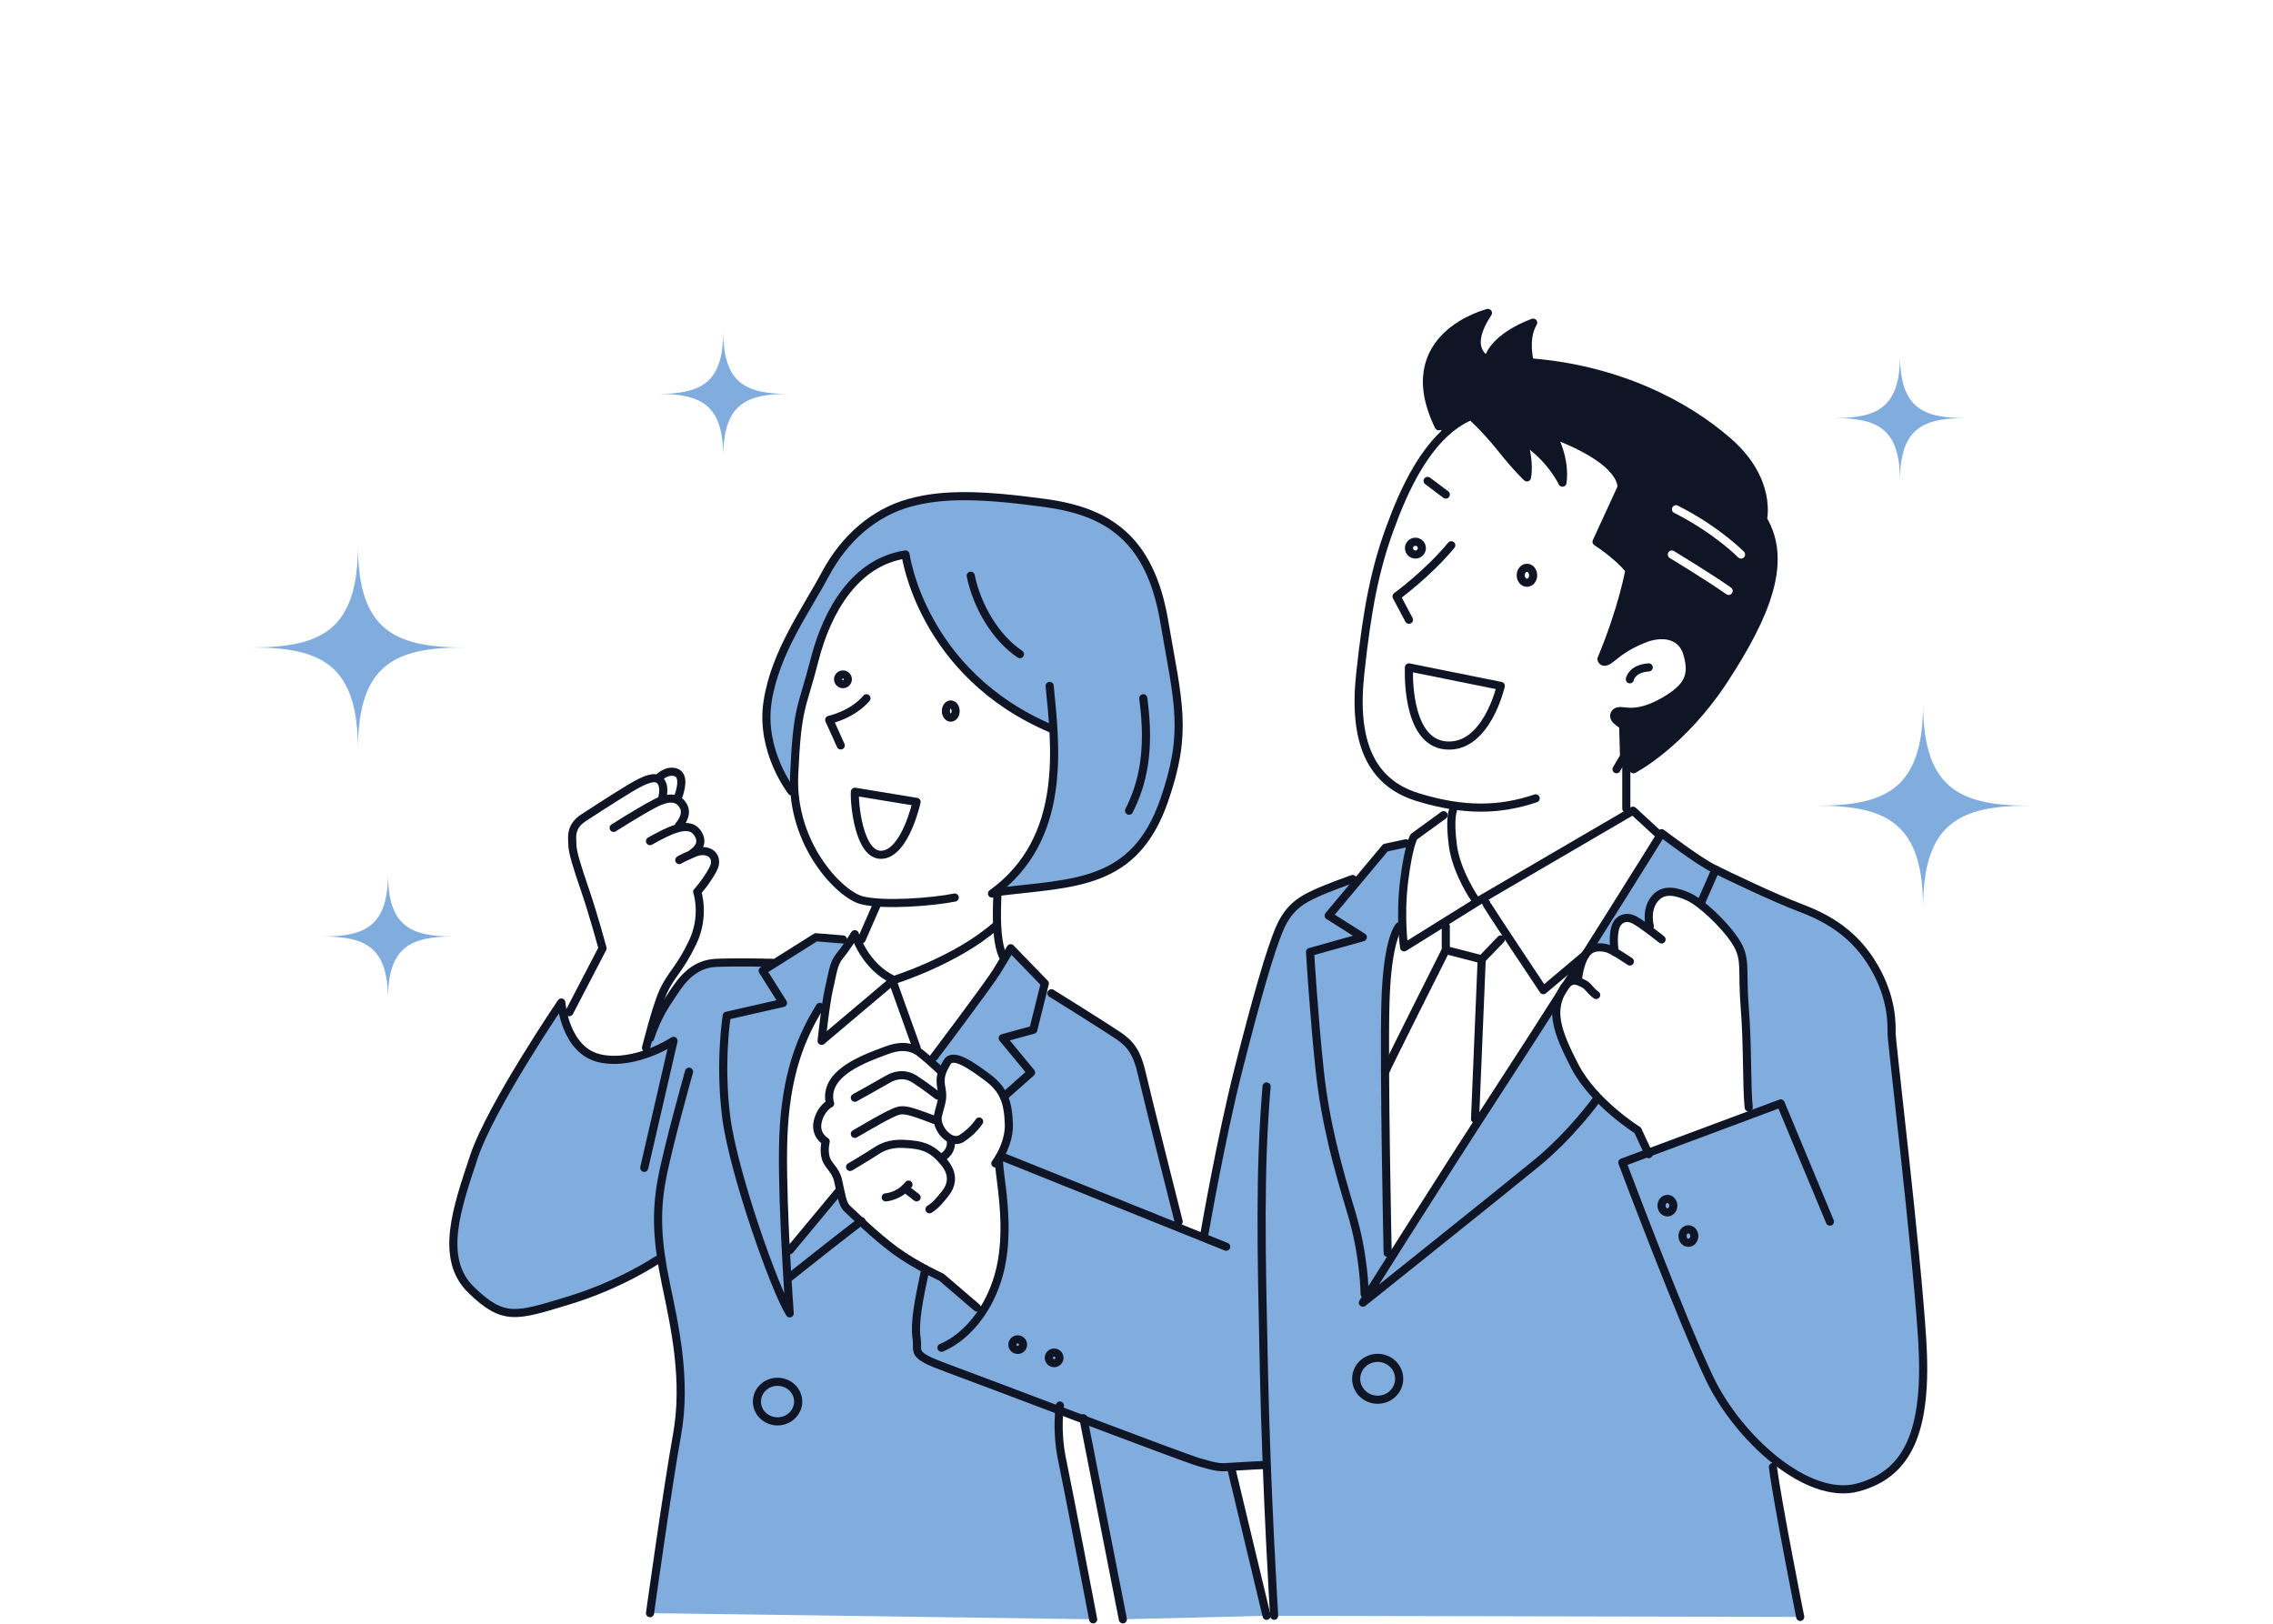
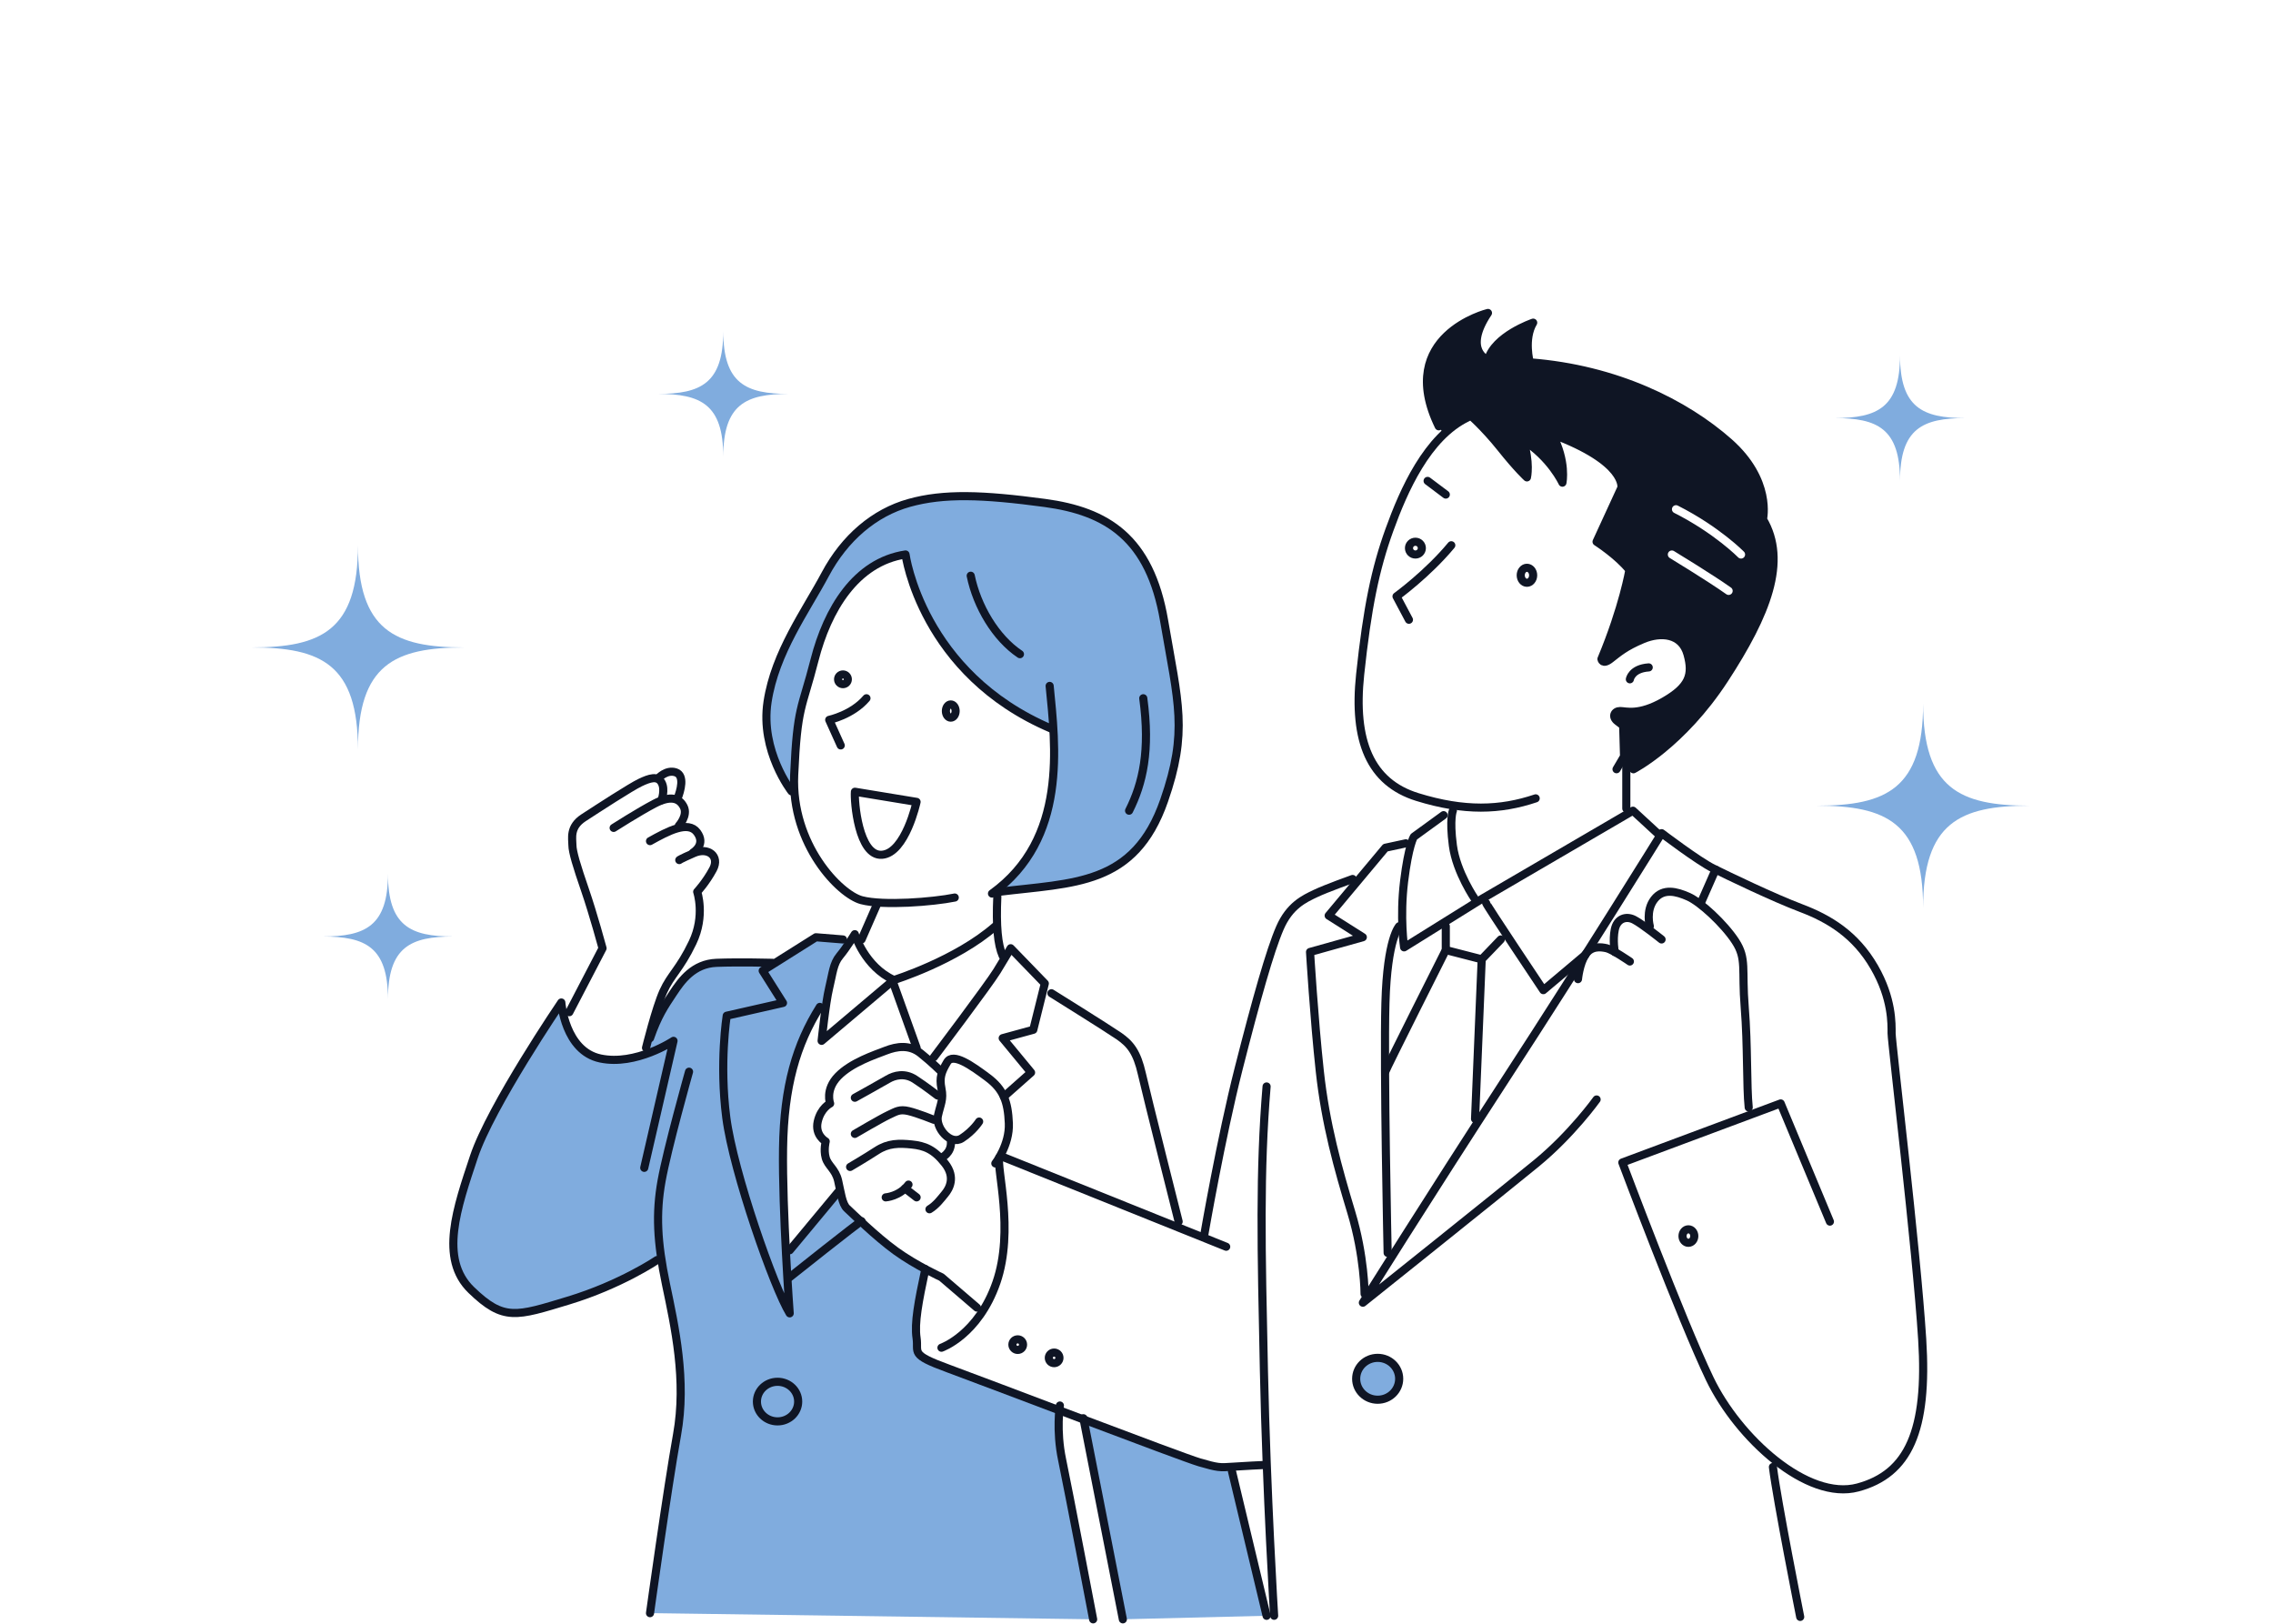
<svg xmlns="http://www.w3.org/2000/svg" width="280" height="200" viewBox="0 0 280 200" fill="none">
  <rect width="280" height="200" fill="white" />
  <g clip-path="url(#clip0_166_3021)">
    <path d="M143.401 98.608C139.741 109.14 131.923 108.983 122.692 110.123C129.99 104.857 130.356 96.642 129.826 89.807C127.411 88.9 125.166 87.673 123.068 86.147C118.928 83.145 115.617 79.089 113.503 74.447C113.361 74.138 111.274 68.344 111.548 68.306C105.429 69.23 101.928 75.099 100.344 81.288C98.759 87.478 98.213 86.88 97.831 95.464C97.793 96.289 97.814 97.087 97.885 97.864C96.875 96.941 96.257 95.578 95.711 94.318C94.641 91.853 94.143 89.117 94.553 86.446C95.482 80.365 99.251 75.256 101.655 70.755C104.058 66.243 107.718 63.149 111.985 61.96C116.246 60.765 121.053 60.923 128.7 61.96C136.354 62.991 141.653 66.249 143.401 76.461C145.154 86.668 146.367 90.089 143.401 98.618V98.608Z" fill="#80ACDE" />
-     <path d="M145.182 151.207L123.784 142.601C123.833 142.514 123.729 142.52 123.642 142.465C123.522 142.389 123.396 142.319 123.276 142.243C123.768 141.325 124.341 139.908 124.276 138.361C124.221 137.025 124.057 135.977 123.658 135.082C123.265 134.186 122.631 133.442 121.654 132.714C119.687 131.248 117.393 129.62 116.683 130.814C116.393 131.297 116.18 131.699 116.043 132.095C116.027 132.068 116 132.036 115.972 132.003C115.972 132.003 115.382 131.417 114.558 130.695C116.388 128.3 121.938 121.025 122.801 119.624C123.167 119.027 123.484 118.5 123.746 118.071C124.216 117.273 124.494 116.801 124.494 116.801L128.701 121.144L128.52 121.877C128.733 122.024 128.979 122.127 129.225 122.225C129.4 122.295 129.454 122.165 129.525 122.344C129.525 122.344 136.408 126.634 137.829 127.611C139.249 128.588 140.068 129.62 140.669 132.28C141.27 134.94 145.192 150.474 145.192 150.474C145.154 150.723 145.154 150.968 145.182 151.212V151.207Z" fill="#80ACDE" />
    <path d="M80.072 198.692L134.655 199.452C134.655 199.452 131.596 183.43 130.831 179.792C130.269 177.121 130.383 174.77 130.487 173.711C124.533 171.458 118.851 169.303 116.787 168.548C112.029 166.811 113.176 166.648 112.908 164.802C112.722 163.553 112.886 162.272 113.072 161.034C113.301 159.519 113.493 157.803 113.968 156.305C112.897 155.729 111.548 154.948 110.341 154.073C107.828 152.255 104.927 149.377 104.326 148.834C103.998 148.536 103.529 147.542 103.234 146.657C103.25 146.738 103.261 146.804 103.234 146.825L97.279 153.992C97.126 154.128 96.973 154.264 96.826 154.405C96.607 150.295 96.405 145.251 96.46 141.445C96.553 134.723 97.94 128.29 101.917 122.817C101.994 122.377 102.065 121.986 102.141 121.682C102.578 119.891 102.633 118.696 103.452 117.719C103.873 117.214 104.348 116.524 104.714 115.976C104.435 115.835 104.162 115.71 103.835 115.71L100.502 115.438L95.455 118.62C94.553 118.522 93.608 118.555 92.723 118.544C91.237 118.533 89.752 118.528 88.266 118.587C85.425 118.696 83.95 120.759 82.912 122.334C82.153 123.479 81.137 124.771 80.263 126.482C79.864 127.91 79.58 129.071 79.58 129.071C79.564 129.338 79.536 129.598 79.498 129.853C77.881 130.402 75.893 130.787 73.954 130.375C71.381 129.832 70.168 127.535 69.611 125.743C69.217 124.489 69.146 123.479 69.146 123.479C69.146 123.479 60.455 136.238 58.379 142.487C56.303 148.731 54.064 155.034 58.051 158.889C62.039 162.744 63.569 162.147 70.015 160.192C76.466 158.238 80.946 155.197 80.946 155.197C81.11 155.062 81.273 154.931 81.427 154.801C81.585 155.854 81.787 156.973 82.038 158.183C83.131 163.396 84.606 170.019 83.404 176.703C82.202 183.381 80.072 198.697 80.072 198.697V198.692ZM95.782 170.199C97.186 170.199 98.323 171.29 98.323 172.636C98.323 173.983 97.186 175.069 95.782 175.069C94.379 175.069 93.242 173.983 93.242 172.636C93.242 171.29 94.379 170.199 95.782 170.199Z" fill="#80ACDE" />
    <path d="M98.323 172.636C98.323 173.982 97.186 175.068 95.782 175.068C94.378 175.068 93.242 173.982 93.242 172.636C93.242 171.29 94.378 170.198 95.782 170.198C97.186 170.198 98.323 171.29 98.323 172.636Z" fill="#80ACDE" />
    <path d="M87.834 107.077C86.96 108.706 85.884 109.846 85.884 109.846C85.884 109.846 86.9 112.778 85.316 116.09C83.731 119.402 82.633 120.053 81.705 122.116C81.23 123.175 80.678 124.978 80.263 126.481C79.864 127.909 79.58 129.071 79.58 129.071C79.563 129.337 79.536 129.598 79.498 129.853C77.881 130.401 75.892 130.787 73.953 130.374C71.38 129.831 70.168 127.535 69.61 125.743C71.009 122.708 72.68 119.765 74.226 116.796C74.226 116.796 73.079 112.561 72.069 109.629C71.058 106.697 70.512 104.905 70.512 104.091C70.512 103.277 70.129 101.865 71.877 100.725C73.625 99.585 77.722 96.924 78.87 96.381C79.716 95.98 80.476 95.697 81.011 95.936C81.197 96.012 81.361 96.159 81.486 96.381C81.978 97.25 81.486 98.553 81.486 98.553C81.486 98.564 81.486 98.58 81.486 98.597C82.3 98.303 82.923 98.298 83.393 98.52C83.748 98.683 84.016 98.977 84.218 99.368C84.764 100.453 83.617 101.702 83.617 101.702C83.507 101.822 83.382 101.946 83.256 102.082C84.343 101.735 85.288 101.751 85.856 102.516C86.19 102.962 86.375 103.505 86.19 104.048C86.02 104.531 85.605 104.645 85.359 105.047C85.338 105.085 85.316 105.117 85.288 105.15C85.348 105.123 85.409 105.095 85.474 105.068C87.222 104.303 88.697 105.443 87.823 107.072L87.834 107.077Z" fill="white" />
    <path d="M156.025 199.017L138.32 199.451L133.486 174.84C140.26 177.392 146.667 179.792 147.771 180.118C149.945 180.747 150.267 180.769 151.633 180.666L156.025 199.012V199.017Z" fill="#80ACDE" />
    <path d="M129.826 89.806C127.411 88.9 125.166 87.673 123.069 86.147C118.928 83.145 115.617 79.089 113.503 74.447C113.361 74.138 111.275 68.344 111.548 68.306C105.429 69.229 101.928 75.099 100.344 81.288C98.76 87.477 98.213 86.88 97.831 95.464C97.793 96.289 97.814 97.087 97.885 97.864C98.568 105.171 103.714 110.248 106.134 110.883C106.68 111.024 107.369 111.122 108.139 111.176C108.095 111.274 108.046 111.377 107.991 111.48L106.134 115.721C106.058 115.949 105.965 116.16 105.85 116.372C105.462 115.607 105.298 115.069 105.298 115.069C105.298 115.069 105.058 115.465 104.714 115.987C104.353 116.535 103.878 117.225 103.452 117.729C102.627 118.707 102.578 119.901 102.141 121.693C102.064 122.002 101.993 122.393 101.917 122.828C97.946 128.306 96.553 134.734 96.46 141.456C96.405 145.262 96.607 150.305 96.826 154.415C96.973 154.274 97.126 154.133 97.279 154.003L103.233 146.836C103.233 146.836 103.25 146.755 103.233 146.668C103.528 147.558 103.998 148.546 104.326 148.845C104.927 149.388 107.822 152.265 110.34 154.084C111.548 154.958 112.897 155.74 113.968 156.316C115.126 156.935 115.967 157.315 115.967 157.315L120.337 161.061C120.638 161.251 120.802 161.37 121.026 161.522C121.659 160.545 122.255 159.372 122.741 157.966C124.817 151.972 123.041 144.572 123.101 142.536C123.101 142.379 123.118 142.254 123.145 142.167C123.183 142.194 123.227 142.216 123.265 142.243C123.757 141.325 124.33 139.908 124.265 138.361C124.21 137.025 124.046 135.977 123.648 135.082C123.254 134.186 122.621 133.442 121.643 132.714C119.676 131.248 117.382 129.62 116.672 130.814C116.382 131.297 116.169 131.699 116.033 132.095C116.016 132.068 115.989 132.036 115.962 132.003C115.962 132.003 115.372 131.417 114.547 130.695C116.377 128.3 121.927 121.025 122.79 119.624C123.156 119.027 123.473 118.5 123.735 118.072C123.642 117.974 123.56 117.865 123.5 117.724C123.14 116.91 122.861 115.645 122.73 113.978C122.637 112.87 122.615 111.578 122.681 110.123C129.979 104.857 130.345 96.642 129.815 89.806H129.826ZM103.026 145.88C103.053 146.022 103.097 146.174 103.141 146.331C103.07 146.119 102.993 145.919 103.026 145.88Z" fill="white" />
    <path d="M204.982 86.386C201.863 88.178 200.284 87.581 199.568 87.581C198.853 87.581 198.53 88.286 199.241 88.829L199.951 89.372L200.06 93.173L200.563 95.133C200.481 95.181 200.404 95.23 200.333 95.274V100.334L201.153 99.856L204.49 102.929C203.644 104.292 200.027 110.112 195.286 117.594C195.286 117.599 195.275 117.605 195.275 117.61C195.275 117.61 195.275 117.621 195.269 117.626C194.515 118.815 193.74 120.042 192.931 121.302C192.931 121.302 192.931 121.302 192.931 121.307C192.718 121.541 192.505 121.861 192.292 122.312C190.107 125.738 187.774 129.37 185.425 132.98C184.136 134.968 182.88 136.906 181.673 138.784L182.53 118.158L185.928 115.411C184.644 113.397 183.426 111.464 182.858 110.536L182.639 110.661L182.197 110.932L178.1 113.484V117.013C178.1 117.013 173.244 126.264 170.66 131.189C170.621 128.067 170.621 125.352 170.671 123.533C170.829 117.811 172.053 114.792 172.73 113.543C172.697 112.159 172.73 110.422 172.965 108.549C173.293 105.888 173.653 104.449 173.899 103.722C174.063 103.233 174.167 103.065 174.167 103.065L179.389 99.264C177.887 99.058 176.308 98.7 174.604 98.178C168.813 96.387 166.683 91.278 167.557 83.08C168.431 74.881 169.409 70.098 171.162 65.266C172.479 61.623 174.434 56.644 177.86 53.376C178.816 52.464 179.886 51.682 181.088 51.096C181.733 51.682 183.284 53.169 184.874 55.162C186.955 57.768 188.102 58.8 188.102 58.8C188.102 58.8 188.539 56.954 187.611 54.185C191.052 56.356 192.478 59.451 192.478 59.451C192.478 59.451 193.024 56.845 191.221 53.474C200.399 56.894 199.743 60.076 199.743 60.076L196.684 66.727C196.684 66.727 199.306 68.41 200.726 70.201C200.726 70.201 199.962 74.762 197.285 81.168C197.285 81.168 197.394 81.929 198.377 81.168C199.361 80.408 200.191 79.648 202.398 78.725C204.605 77.797 207.178 78.019 207.888 80.571C208.598 83.123 208.107 84.589 204.993 86.381L204.982 86.386Z" fill="white" />
    <path d="M215.76 137.259L203.026 142.009L201.737 139.23C201.737 139.23 196.345 135.869 193.996 131.357C191.647 126.84 191.156 124.674 192.27 122.344C192.27 122.334 192.281 122.328 192.281 122.317C192.494 121.981 192.707 121.644 192.92 121.313V121.307C193.406 120.77 193.871 120.726 194.264 120.824C194.422 119.95 194.761 118.43 195.258 117.632L195.264 117.621L196.209 116.823C196.81 116.595 197.465 116.703 197.918 116.806C198.121 116.855 198.432 117.002 198.782 117.192C198.749 116.345 198.749 115.232 198.902 114.499C199.175 113.169 200.267 112.789 201.251 113.277C201.742 113.516 202.578 114.124 203.31 114.667C203.152 113.511 203.059 111.697 203.769 110.774C204.862 109.363 206.5 109.797 207.975 110.449C209.45 111.1 212.346 113.761 213.766 115.932C215.186 118.104 214.831 119.342 214.913 124.082C214.989 128.306 214.902 134.349 215.743 137.259H215.76Z" fill="white" />
    <path d="M185.922 115.411L182.525 118.158L181.667 138.784C177.373 145.446 173.691 151.239 171.217 155.159C171.08 150.854 170.758 139.582 170.66 131.189C173.244 126.264 178.1 117.013 178.1 117.013V113.484L182.197 110.932L182.639 110.661L182.858 110.536C183.426 111.464 184.644 113.397 185.928 115.411H185.922Z" fill="white" />
-     <path d="M236.781 164.97C236.07 153.731 232.738 128.583 232.738 127.442C232.738 126.302 232.476 121.959 230.881 119.13C228.603 115.091 225.303 113.158 221.867 111.855C218.59 110.612 213.417 108.136 211.33 107.104C211.226 107.055 211.133 107.007 211.046 106.963C209.188 106.04 204.682 102.62 204.682 102.62C204.682 102.62 204.616 102.723 204.496 102.924C203.649 104.286 200.033 110.107 195.291 117.588C195.559 117.176 195.881 116.937 196.225 116.812C196.826 116.584 197.482 116.692 197.935 116.796C198.137 116.844 198.449 116.991 198.798 117.181C198.766 116.334 198.766 115.221 198.919 114.488C199.192 113.158 200.284 112.778 201.267 113.267C201.759 113.505 202.595 114.113 203.327 114.656C203.169 113.5 203.076 111.687 203.786 110.764C204.878 109.352 206.517 109.786 207.992 110.438C209.467 111.089 212.362 113.75 213.783 115.921C215.203 118.093 214.848 119.331 214.93 124.071C215.006 128.295 214.919 134.338 215.76 137.248L203.026 141.998L201.737 139.219C201.737 139.219 196.346 135.858 193.997 131.346C191.648 126.829 191.156 124.663 192.27 122.333C192.27 122.323 192.281 122.317 192.281 122.306C190.096 125.732 187.764 129.364 185.415 132.975C184.126 134.962 182.869 136.9 181.662 138.779C177.368 145.441 173.686 151.234 171.212 155.154C171.075 150.848 170.753 139.577 170.654 131.183C170.616 128.061 170.616 125.347 170.665 123.528C170.824 117.805 172.047 114.787 172.725 113.538C172.692 112.154 172.725 110.416 172.96 108.543C173.287 105.883 173.648 104.444 173.894 103.716L170.665 104.417L167.754 107.897C166.17 108.462 163.034 109.585 162.034 110.063C160.669 110.715 158.866 111.529 157.664 114.298C156.462 117.067 154.763 123.045 152.578 131.623C150.393 140.201 148.372 151.934 148.372 151.934C148.312 152.075 148.252 152.244 148.203 152.417L145.182 151.207L123.784 142.601C123.834 142.514 123.73 142.52 123.642 142.465C123.522 142.389 123.397 142.319 123.276 142.243C123.222 142.346 123.162 142.449 123.113 142.536C123.052 144.572 124.828 151.972 122.752 157.966C122.266 159.372 121.67 160.54 121.037 161.522C120.813 161.37 120.649 161.251 120.348 161.061L115.978 157.315C115.978 157.315 115.137 156.935 113.979 156.316C113.509 157.814 113.318 159.524 113.083 161.045C112.897 162.282 112.733 163.569 112.919 164.812C113.192 166.658 112.045 166.821 116.798 168.559C118.857 169.313 124.538 171.469 130.498 173.722C131.498 174.097 132.497 174.477 133.492 174.851C140.265 177.403 146.673 179.803 147.777 180.129C149.951 180.758 150.273 180.78 151.639 180.677C151.677 180.677 151.721 180.672 151.764 180.666C152.671 180.601 154.654 180.433 156.047 180.313C156.446 190.781 156.959 199.023 156.959 199.023L221.769 199.158C221.769 199.158 219.344 186.644 218.082 179.374C221.589 182.333 225.555 184.114 228.871 183.218C235.104 181.535 237.507 176.209 236.791 164.97H236.781ZM169.709 172.408C168.245 172.408 167.06 171.257 167.06 169.829C167.06 168.401 168.251 167.25 169.709 167.25C171.168 167.25 172.359 168.407 172.359 169.829C172.359 171.252 171.173 172.408 169.709 172.408Z" fill="#80ACDE" />
    <path d="M172.358 169.829C172.358 171.257 171.173 172.408 169.709 172.408C168.245 172.408 167.06 171.257 167.06 169.829C167.06 168.402 168.25 167.25 169.709 167.25C171.168 167.25 172.358 168.407 172.358 169.829Z" fill="#80ACDE" />
    <path d="M212.411 83.671C208.227 90.083 202.655 93.868 200.568 95.133L200.065 93.173L199.956 89.372L199.246 88.829C198.53 88.286 198.864 87.581 199.574 87.581C200.284 87.581 201.868 88.178 204.987 86.386C208.101 84.594 208.593 83.128 207.883 80.577C207.172 78.025 204.605 77.802 202.393 78.731C200.186 79.654 199.355 80.414 198.372 81.174C197.389 81.934 197.279 81.174 197.279 81.174C199.962 74.767 200.721 70.207 200.721 70.207C199.301 68.415 196.679 66.732 196.679 66.732L199.738 60.081C199.738 60.081 200.393 56.899 191.216 53.479C193.019 56.845 192.472 59.457 192.472 59.457C192.472 59.457 191.052 56.362 187.605 54.19C188.534 56.959 188.097 58.805 188.097 58.805C188.097 58.805 186.949 57.773 184.868 55.167C183.279 53.175 181.727 51.687 181.083 51.101C179.881 51.687 178.81 52.464 177.854 53.381C177.581 53.077 177.346 52.773 177.22 52.513C171.938 41.317 183.284 38.554 183.284 38.554C180.17 43.223 183.284 44.363 183.284 44.363C184.032 41.426 188.703 39.797 188.851 39.754C187.654 41.762 188.43 44.64 188.43 44.64C199.104 45.454 207.593 49.743 212.952 54.467C218.305 59.191 217.158 63.968 217.158 63.968C220.217 69.126 217.65 75.641 212.4 83.682L212.411 83.671Z" fill="#0F1524" />
    <path d="M97.503 97.467C97.503 97.467 93.625 92.527 94.553 86.44C95.482 80.359 99.251 75.251 101.655 70.744C104.058 66.238 107.718 63.143 111.979 61.949C116.24 60.754 121.047 60.917 128.701 61.949C136.354 62.98 141.653 66.238 143.401 76.45C145.149 86.657 146.362 90.083 143.401 98.607C139.741 109.14 132.251 108.706 123.019 109.852" stroke="#0F1524" stroke-linecap="round" stroke-linejoin="round" />
    <path d="M140.834 86.006C141.708 92.467 140.779 96.485 139.085 99.856" stroke="#0F1524" stroke-linecap="round" stroke-linejoin="round" />
    <path d="M119.578 70.913C120.343 74.659 122.637 78.568 125.642 80.577" stroke="#0F1524" stroke-linecap="round" stroke-linejoin="round" />
    <path d="M129.302 84.486C130.012 91.815 131.541 103.331 122.2 110.063" stroke="#0F1524" stroke-linecap="round" stroke-linejoin="round" />
    <path d="M117.611 110.552C114.935 111.095 108.816 111.584 106.134 110.878C103.457 110.172 97.448 104.037 97.831 95.453C98.213 86.875 98.76 87.472 100.344 81.277C101.928 75.088 105.424 69.219 111.548 68.296C111.548 68.296 113.514 82.982 129.526 89.758" stroke="#0F1524" stroke-linecap="round" stroke-linejoin="round" />
    <path d="M106.735 86.006C104.987 88.069 102.146 88.666 102.146 88.666L103.567 91.816" stroke="#0F1524" stroke-linecap="round" stroke-linejoin="round" />
    <path d="M105.315 97.522L112.908 98.77C112.908 98.77 111.542 105.068 108.647 105.285C105.752 105.503 105.205 98.662 105.315 97.522Z" stroke="#0F1524" stroke-linecap="round" stroke-linejoin="round" />
    <path d="M103.84 84.269C104.172 84.269 104.441 84.001 104.441 83.671C104.441 83.342 104.172 83.074 103.84 83.074C103.508 83.074 103.239 83.342 103.239 83.671C103.239 84.001 103.508 84.269 103.84 84.269Z" stroke="#0F1524" stroke-linecap="round" stroke-linejoin="round" />
    <path d="M117.119 88.395C117.451 88.395 117.72 88.03 117.72 87.581C117.72 87.131 117.451 86.766 117.119 86.766C116.788 86.766 116.519 87.131 116.519 87.581C116.519 88.03 116.788 88.395 117.119 88.395Z" stroke="#0F1524" stroke-linecap="round" stroke-linejoin="round" />
    <path d="M107.992 111.475L106.134 115.715" stroke="#0F1524" stroke-linecap="round" stroke-linejoin="round" />
    <path d="M122.855 110.443C122.692 114.081 122.91 116.361 123.511 117.719" stroke="#0F1524" stroke-linecap="round" stroke-linejoin="round" />
    <path d="M122.61 114.086C117.775 118.321 110.122 120.71 110.122 120.71C106.517 119.081 105.299 115.064 105.299 115.064C105.299 115.064 104.272 116.747 103.452 117.724C102.633 118.701 102.578 119.896 102.141 121.687C101.704 123.479 101.212 128.203 101.212 128.203L109.57 121.145" stroke="#0F1524" stroke-linecap="round" stroke-linejoin="round" />
    <path d="M110.067 121.145L112.913 129.071" stroke="#0F1524" stroke-linecap="round" stroke-linejoin="round" />
    <path d="M115.044 130.211C115.044 130.211 121.769 121.307 122.806 119.619C123.844 117.936 124.5 116.796 124.5 116.796L128.706 121.139L127.286 126.84L123.517 127.871L127.013 132.106L123.664 135.071" stroke="#0F1524" stroke-linecap="round" stroke-linejoin="round" />
    <path d="M129.52 122.339C129.52 122.339 136.403 126.628 137.823 127.606C139.244 128.583 140.063 129.614 140.664 132.275C141.265 134.935 145.193 150.468 145.193 150.468" stroke="#0F1524" stroke-linecap="round" stroke-linejoin="round" />
    <path d="M103.239 146.831L97.285 153.997" stroke="#0F1524" stroke-linecap="round" stroke-linejoin="round" />
    <path d="M106.134 150.414C105.806 150.523 97.285 157.309 97.285 157.309" stroke="#0F1524" stroke-linecap="round" stroke-linejoin="round" />
    <path d="M103.84 115.715L100.508 115.444L93.952 119.57L96.454 123.534L89.522 125.108C89.522 125.108 88.594 130.917 89.468 137.655C90.342 144.393 95.367 158.672 97.279 161.767C97.279 161.767 96.351 149.111 96.46 141.456C96.569 133.8 98.099 128.637 100.994 124.022" stroke="#0F1524" stroke-linecap="round" stroke-linejoin="round" />
    <path d="M95.782 175.074C97.185 175.074 98.323 173.982 98.323 172.636C98.323 171.29 97.185 170.198 95.782 170.198C94.379 170.198 93.242 171.29 93.242 172.636C93.242 173.982 94.379 175.074 95.782 175.074Z" stroke="#0F1524" stroke-linecap="round" stroke-linejoin="round" />
    <path d="M80.072 127.877C81.055 125.054 81.874 123.913 82.912 122.339C83.95 120.764 85.425 118.701 88.266 118.593C91.106 118.484 95.149 118.593 95.149 118.593" stroke="#0F1524" stroke-linecap="round" stroke-linejoin="round" />
    <path d="M79.362 143.845L82.967 128.203C82.967 128.203 78.324 131.297 73.954 130.374C69.583 129.451 69.146 123.479 69.146 123.479C69.146 123.479 60.461 136.244 58.379 142.487C56.303 148.731 54.064 155.034 58.051 158.889C62.039 162.744 63.569 162.147 70.02 160.192C76.466 158.238 80.951 155.197 80.951 155.197" stroke="#0F1524" stroke-linecap="round" stroke-linejoin="round" />
    <path d="M84.879 132.003C84.879 132.003 82.202 141.504 81.492 145.473C80.782 149.437 80.946 152.966 82.038 158.183C83.131 163.395 84.606 170.025 83.404 176.703C82.202 183.381 80.072 198.697 80.072 198.697" stroke="#0F1524" stroke-linecap="round" stroke-linejoin="round" />
    <path d="M134.66 199.457C134.66 199.457 131.601 183.435 130.836 179.798C130.072 176.16 130.563 173.12 130.563 173.12" stroke="#0F1524" stroke-linecap="round" stroke-linejoin="round" />
    <path d="M138.32 199.457L133.458 174.688" stroke="#0F1524" stroke-linecap="round" stroke-linejoin="round" />
    <path d="M151.759 181.209L156.025 199.023" stroke="#0F1524" stroke-linecap="round" stroke-linejoin="round" />
    <path d="M70.129 124.674L74.226 116.801C74.226 116.801 73.079 112.566 72.069 109.634C71.058 106.703 70.512 104.911 70.512 104.096C70.512 103.282 70.129 101.87 71.877 100.73C73.626 99.59 77.723 96.93 78.87 96.387C80.017 95.844 81 95.518 81.492 96.387C81.984 97.255 81.492 98.558 81.492 98.558" stroke="#0F1524" stroke-linecap="round" stroke-linejoin="round" />
    <path d="M75.592 101.974C75.592 101.974 78.651 100.019 80.618 98.988C82.585 97.956 83.677 98.282 84.223 99.368C84.77 100.453 83.623 101.702 83.623 101.702" stroke="#0F1524" stroke-linecap="round" stroke-linejoin="round" />
    <path d="M80.072 103.602C82.311 102.354 84.77 101.051 85.862 102.516C86.955 103.982 85.534 104.905 85.371 105.014" stroke="#0F1524" stroke-linecap="round" stroke-linejoin="round" />
    <path d="M83.677 105.937C83.677 105.937 83.732 105.839 85.48 105.074C87.228 104.308 88.703 105.448 87.829 107.077C86.955 108.706 85.884 109.846 85.884 109.846C85.884 109.846 86.9 112.778 85.316 116.09C83.732 119.402 82.639 120.053 81.71 122.116C80.782 124.179 79.58 129.066 79.58 129.066" stroke="#0F1524" stroke-linecap="round" stroke-linejoin="round" />
    <path d="M81.109 95.844C81.109 95.844 82.093 94.753 83.24 95.133C84.387 95.513 83.841 97.413 83.458 98.363" stroke="#0F1524" stroke-linecap="round" stroke-linejoin="round" />
    <path d="M151.049 153.563L123.784 142.601" stroke="#0F1524" stroke-linecap="round" stroke-linejoin="round" />
    <path d="M123.112 142.536C122.703 143.785 124.986 151.5 122.746 157.966C120.507 164.427 115.973 166.002 115.973 166.002" stroke="#0F1524" stroke-linecap="round" stroke-linejoin="round" />
    <path d="M120.343 161.061L115.973 157.315C115.973 157.315 112.859 155.903 110.346 154.084C107.833 152.266 104.938 149.388 104.337 148.845C103.736 148.302 103.572 146.836 103.244 145.425C102.917 144.013 101.988 143.595 101.715 142.607C101.442 141.619 101.715 140.592 101.715 140.592C101.715 140.592 100.349 139.832 100.732 138.149C101.114 136.466 102.261 135.923 102.261 135.923C102.261 135.923 101.606 134.24 103.244 132.557C104.883 130.874 107.713 129.951 109.111 129.408C110.51 128.865 112.039 128.648 113.405 129.734C114.771 130.82 115.973 132.014 115.973 132.014" stroke="#0F1524" stroke-linecap="round" stroke-linejoin="round" />
    <path d="M122.61 143.302C122.61 143.302 124.385 141.021 124.276 138.361C124.167 135.7 123.62 134.18 121.654 132.714C119.687 131.248 117.393 129.62 116.683 130.814C115.973 132.009 115.7 132.714 115.973 134.072C116.246 135.429 115.863 135.972 115.536 137.438C115.208 138.904 117.065 141.13 118.485 140.207C119.906 139.284 120.616 138.144 120.616 138.144" stroke="#0F1524" stroke-linecap="round" stroke-linejoin="round" />
    <path d="M114.497 148.948C115.317 148.459 115.918 147.645 116.409 147.048C116.901 146.45 117.775 145.039 116.409 143.301C115.044 141.564 113.897 141.13 112.312 140.967C110.728 140.804 109.417 140.804 107.997 141.727C106.577 142.65 104.719 143.736 104.719 143.736" stroke="#0F1524" stroke-linecap="round" stroke-linejoin="round" />
    <path d="M105.304 139.664C105.304 139.664 108.538 137.764 109.472 137.33C110.406 136.895 110.81 136.591 111.919 136.852C113.028 137.112 115.049 137.927 115.049 137.927" stroke="#0F1524" stroke-linecap="round" stroke-linejoin="round" />
    <path d="M115.973 142.601C115.973 142.601 117.218 142.053 117.142 140.641" stroke="#0F1524" stroke-linecap="round" stroke-linejoin="round" />
    <path d="M105.304 135.212C105.304 135.212 108.538 133.42 109.362 132.932C110.187 132.443 111.438 132.117 112.695 132.932C113.951 133.746 115.497 134.94 115.497 134.94" stroke="#0F1524" stroke-linecap="round" stroke-linejoin="round" />
    <path d="M109.106 147.482C109.106 147.482 110.805 147.374 111.914 145.908" stroke="#0F1524" stroke-linecap="round" stroke-linejoin="round" />
    <path d="M112.913 147.482L111.493 146.38" stroke="#0F1524" stroke-linecap="round" stroke-linejoin="round" />
    <path d="M113.99 156.321C113.127 160.355 112.635 162.961 112.908 164.807C113.181 166.653 112.034 166.816 116.787 168.554C121.539 170.291 145.526 179.472 147.766 180.123C150.005 180.775 150.278 180.775 151.753 180.666C153.228 180.558 155.687 180.449 155.687 180.449" stroke="#0F1524" stroke-linecap="round" stroke-linejoin="round" />
    <path d="M156.025 133.822C155.151 144.279 155.37 153.677 155.697 168.879C156.025 184.081 156.954 199.018 156.954 199.018" stroke="#0F1524" stroke-linecap="round" stroke-linejoin="round" />
    <path d="M169.709 172.408C171.172 172.408 172.358 171.254 172.358 169.829C172.358 168.405 171.172 167.25 169.709 167.25C168.246 167.25 167.06 168.405 167.06 169.829C167.06 171.254 168.246 172.408 169.709 172.408Z" stroke="#0F1524" stroke-linecap="round" stroke-linejoin="round" />
    <path d="M125.368 166.273C125.73 166.273 126.024 165.982 126.024 165.622C126.024 165.262 125.73 164.97 125.368 164.97C125.006 164.97 124.713 165.262 124.713 165.622C124.713 165.982 125.006 166.273 125.368 166.273Z" stroke="#0F1524" stroke-linecap="round" stroke-linejoin="round" />
    <path d="M129.853 167.902C130.215 167.902 130.509 167.61 130.509 167.25C130.509 166.89 130.215 166.599 129.853 166.599C129.491 166.599 129.198 166.89 129.198 167.25C129.198 167.61 129.491 167.902 129.853 167.902Z" stroke="#0F1524" stroke-linecap="round" stroke-linejoin="round" />
-     <path d="M205.402 149.334C205.804 149.334 206.129 148.962 206.129 148.503C206.129 148.044 205.804 147.672 205.402 147.672C205.001 147.672 204.676 148.044 204.676 148.503C204.676 148.962 205.001 149.334 205.402 149.334Z" stroke="#0F1524" stroke-linecap="round" stroke-linejoin="round" />
    <path d="M207.986 153.08C208.388 153.08 208.713 152.708 208.713 152.249C208.713 151.79 208.388 151.418 207.986 151.418C207.585 151.418 207.26 151.79 207.26 152.249C207.26 152.708 207.585 153.08 207.986 153.08Z" stroke="#0F1524" stroke-linecap="round" stroke-linejoin="round" />
    <path d="M225.418 150.468L219.354 135.912L199.847 143.188C199.847 143.188 207.112 162.521 210.614 169.824C214.116 177.126 222.637 184.896 228.865 183.213C235.092 181.53 237.496 176.209 236.786 164.965C236.076 153.721 233.017 128.415 233.017 127.274C233.017 126.134 233.126 123.012 230.886 119.13C228.57 115.113 225.314 113.158 221.873 111.855C218.431 110.552 212.914 107.892 211.051 106.969C209.188 106.046 204.687 102.625 204.687 102.625C204.687 102.625 195.209 117.941 185.426 132.981C175.647 148.025 167.885 160.458 167.885 160.458C167.885 160.458 184.879 146.88 189.249 143.296C193.62 139.713 196.679 135.424 196.679 135.424" stroke="#0F1524" stroke-linecap="round" stroke-linejoin="round" />
    <path d="M209.516 111.231L211.33 107.11" stroke="#0F1524" stroke-linecap="round" stroke-linejoin="round" />
    <path d="M215.416 136.406C215.142 133.855 215.306 128.805 214.924 124.076C214.542 119.353 215.197 118.104 213.777 115.932C212.356 113.761 209.461 111.1 207.986 110.449C206.511 109.797 204.873 109.363 203.78 110.774C202.687 112.186 203.234 114.086 203.234 114.086" stroke="#0F1524" stroke-linecap="round" stroke-linejoin="round" />
    <path d="M204.681 115.715C204.681 115.715 202.251 113.761 201.267 113.272C200.284 112.783 199.191 113.163 198.918 114.494C198.645 115.824 198.918 117.263 198.918 117.263" stroke="#0F1524" stroke-linecap="round" stroke-linejoin="round" />
    <path d="M200.776 118.43C200.776 118.43 198.645 116.964 197.935 116.801C197.225 116.638 196.007 116.465 195.28 117.616C194.554 118.767 194.384 120.602 194.384 120.602" stroke="#0F1524" stroke-linecap="round" stroke-linejoin="round" />
-     <path d="M196.624 122.556C195.914 122.067 195.586 121.362 195.04 121.144C194.494 120.927 193.39 120.004 192.276 122.339C191.162 124.674 191.653 126.84 194.002 131.352C196.351 135.863 201.743 139.224 201.743 139.224L203.103 142.156" stroke="#0F1524" stroke-linecap="round" stroke-linejoin="round" />
    <path d="M204.162 102.625L201.158 99.856L182.634 110.666L172.965 116.687C172.965 116.687 172.419 113.006 172.965 108.549C173.511 104.097 174.167 103.065 174.167 103.065L177.827 100.405" stroke="#0F1524" stroke-linecap="round" stroke-linejoin="round" />
    <path d="M178.974 99.856C178.974 99.856 178.537 100.833 178.974 104.145C179.411 107.457 181.705 110.769 181.705 110.769" stroke="#0F1524" stroke-linecap="round" stroke-linejoin="round" />
    <path d="M183.071 111.231C183.071 111.421 190.118 121.959 190.118 121.959L195.274 117.616" stroke="#0F1524" stroke-linecap="round" stroke-linejoin="round" />
    <path d="M178.1 114.086V117.018C178.1 117.018 170.67 131.791 170.67 131.954" stroke="#0F1524" stroke-linecap="round" stroke-linejoin="round" />
    <path d="M184.873 115.715L182.524 118.159L181.705 137.818" stroke="#0F1524" stroke-linecap="round" stroke-linejoin="round" />
    <path d="M178.1 117.018L182.525 118.158" stroke="#0F1524" stroke-linecap="round" stroke-linejoin="round" />
    <path d="M172.359 114.086C172.359 114.086 170.884 115.552 170.665 123.533C170.447 131.515 170.938 154.323 170.938 154.323" stroke="#0F1524" stroke-linecap="round" stroke-linejoin="round" />
    <path d="M173.178 103.874L170.665 104.417L163.673 112.778L167.879 115.438L161.378 117.257C161.378 117.257 161.87 125.428 162.58 131.949C163.29 138.464 164.82 143.899 166.459 149.328C168.098 154.757 168.098 159.372 168.098 159.372" stroke="#0F1524" stroke-linecap="round" stroke-linejoin="round" />
    <path d="M166.623 108.266C166.623 108.266 163.4 109.412 162.034 110.063C160.669 110.715 158.866 111.529 157.664 114.298C156.462 117.067 154.769 123.039 152.584 131.623C150.399 140.201 148.377 151.934 148.377 151.934" stroke="#0F1524" stroke-linecap="round" stroke-linejoin="round" />
    <path d="M200.338 99.585V94.264" stroke="#0F1524" stroke-linecap="round" stroke-linejoin="round" />
    <path d="M189.173 98.336C184.819 99.802 180.394 99.965 174.598 98.173C168.802 96.381 166.677 91.278 167.551 83.074C168.425 74.876 169.409 70.093 171.157 65.261C172.905 60.428 175.8 53.799 180.804 51.41" stroke="#0F1524" stroke-linecap="round" stroke-linejoin="round" />
    <path d="M175.86 59.234L178.1 60.917" stroke="#0F1524" stroke-linecap="round" stroke-linejoin="round" />
    <path d="M174.358 68.301C174.795 68.301 175.15 67.949 175.15 67.514C175.15 67.079 174.795 66.727 174.358 66.727C173.921 66.727 173.566 67.079 173.566 67.514C173.566 67.949 173.921 68.301 174.358 68.301Z" stroke="#0F1524" stroke-linecap="round" stroke-linejoin="round" />
    <path d="M188.097 71.781C188.519 71.781 188.862 71.368 188.862 70.858C188.862 70.349 188.519 69.935 188.097 69.935C187.674 69.935 187.332 70.349 187.332 70.858C187.332 71.368 187.674 71.781 188.097 71.781Z" stroke="#0F1524" stroke-linecap="round" stroke-linejoin="round" />
    <path d="M178.777 67.161C175.855 70.69 172.031 73.459 172.031 73.459L173.56 76.336" stroke="#0F1524" stroke-linecap="round" stroke-linejoin="round" />
-     <path d="M173.56 82.206L184.874 84.486C184.874 84.486 183.126 92.25 178.1 91.816C173.074 91.381 173.566 82.206 173.566 82.206H173.56Z" stroke="#0F1524" stroke-linecap="round" stroke-linejoin="round" />
    <path d="M180.777 50.819C180.777 50.819 182.798 52.556 184.874 55.162C186.95 57.768 188.097 58.8 188.097 58.8C188.097 58.8 188.534 56.954 187.605 54.185C191.047 56.356 192.467 59.451 192.467 59.451C192.467 59.451 193.013 56.845 191.211 53.479C200.388 56.899 199.732 60.076 199.732 60.076L196.673 66.727C196.673 66.727 199.295 68.41 200.716 70.201C200.716 70.201 199.951 74.762 197.274 81.174C197.274 81.174 197.383 81.934 198.367 81.174C199.35 80.414 200.18 79.654 202.387 78.731C204.594 77.808 207.162 78.025 207.872 80.577C208.582 83.129 208.09 84.594 204.977 86.386C201.863 88.178 200.279 87.581 199.569 87.581C198.858 87.581 198.531 88.286 199.241 88.829L199.951 89.372L200.06 93.173L199.132 94.747" stroke="#0F1524" stroke-linecap="round" stroke-linejoin="round" />
    <path d="M201.213 94.753C201.213 94.753 207.167 91.712 212.417 83.671C217.661 75.636 220.228 69.115 217.169 63.958C217.169 63.958 218.316 59.18 212.963 54.456C207.609 49.733 199.115 45.444 188.446 44.629C188.446 44.629 187.665 41.752 188.867 39.743C188.867 39.743 184.06 41.372 183.295 44.358C183.295 44.358 180.181 43.218 183.295 38.548C183.295 38.548 171.818 41.372 177.231 52.507" stroke="#0F1524" stroke-linecap="round" stroke-linejoin="round" />
    <path d="M242.107 51.497C236.84 51.497 234.054 52.789 234.054 59.234C234.054 52.784 231.268 51.497 226.002 51.497C231.268 51.497 234.054 50.205 234.054 43.761C234.054 50.211 236.84 51.497 242.107 51.497Z" fill="#80ACDE" />
    <path d="M97.148 48.517C91.882 48.517 89.096 49.809 89.096 56.253C89.096 49.803 86.31 48.517 81.044 48.517C86.31 48.517 89.096 47.224 89.096 40.78C89.096 47.23 91.882 48.517 97.148 48.517Z" fill="#80ACDE" />
    <path d="M55.844 115.352C50.578 115.352 47.792 116.644 47.792 123.088C47.792 116.638 45.006 115.352 39.74 115.352C45.006 115.352 47.792 114.059 47.792 107.615C47.792 114.065 50.578 115.352 55.844 115.352Z" fill="#80ACDE" />
    <path d="M250 99.237C241.434 99.237 236.9 101.333 236.9 111.823C236.9 101.333 232.372 99.237 223.801 99.237C232.366 99.237 236.9 97.142 236.9 86.652C236.9 97.142 241.429 99.237 250 99.237Z" fill="#80ACDE" />
    <path d="M57.194 79.746C48.628 79.746 44.094 81.842 44.094 92.331C44.094 81.842 39.566 79.746 30.995 79.746C39.56 79.746 44.094 77.65 44.094 67.161C44.094 77.65 48.623 79.746 57.194 79.746Z" fill="#80ACDE" />
    <path d="M200.775 83.671C200.775 83.671 200.978 82.352 203.097 82.206" stroke="#0F1524" stroke-linecap="round" stroke-linejoin="round" />
    <path d="M205.949 68.301C205.949 68.301 210.685 71.179 212.941 72.78" stroke="white" stroke-linecap="round" stroke-linejoin="round" />
    <path d="M206.457 62.725C211.483 65.261 214.471 68.301 214.471 68.301" stroke="white" stroke-linecap="round" stroke-linejoin="round" />
    <path d="M218.398 180.693C218.917 184.874 221.758 199.158 221.758 199.158" stroke="#0F1524" stroke-linecap="round" stroke-linejoin="round" />
  </g>
  <defs>
    <clipPath id="clip0_166_3021">
      <rect width="219" height="162" fill="white" transform="translate(31 38)" />
    </clipPath>
  </defs>
</svg>